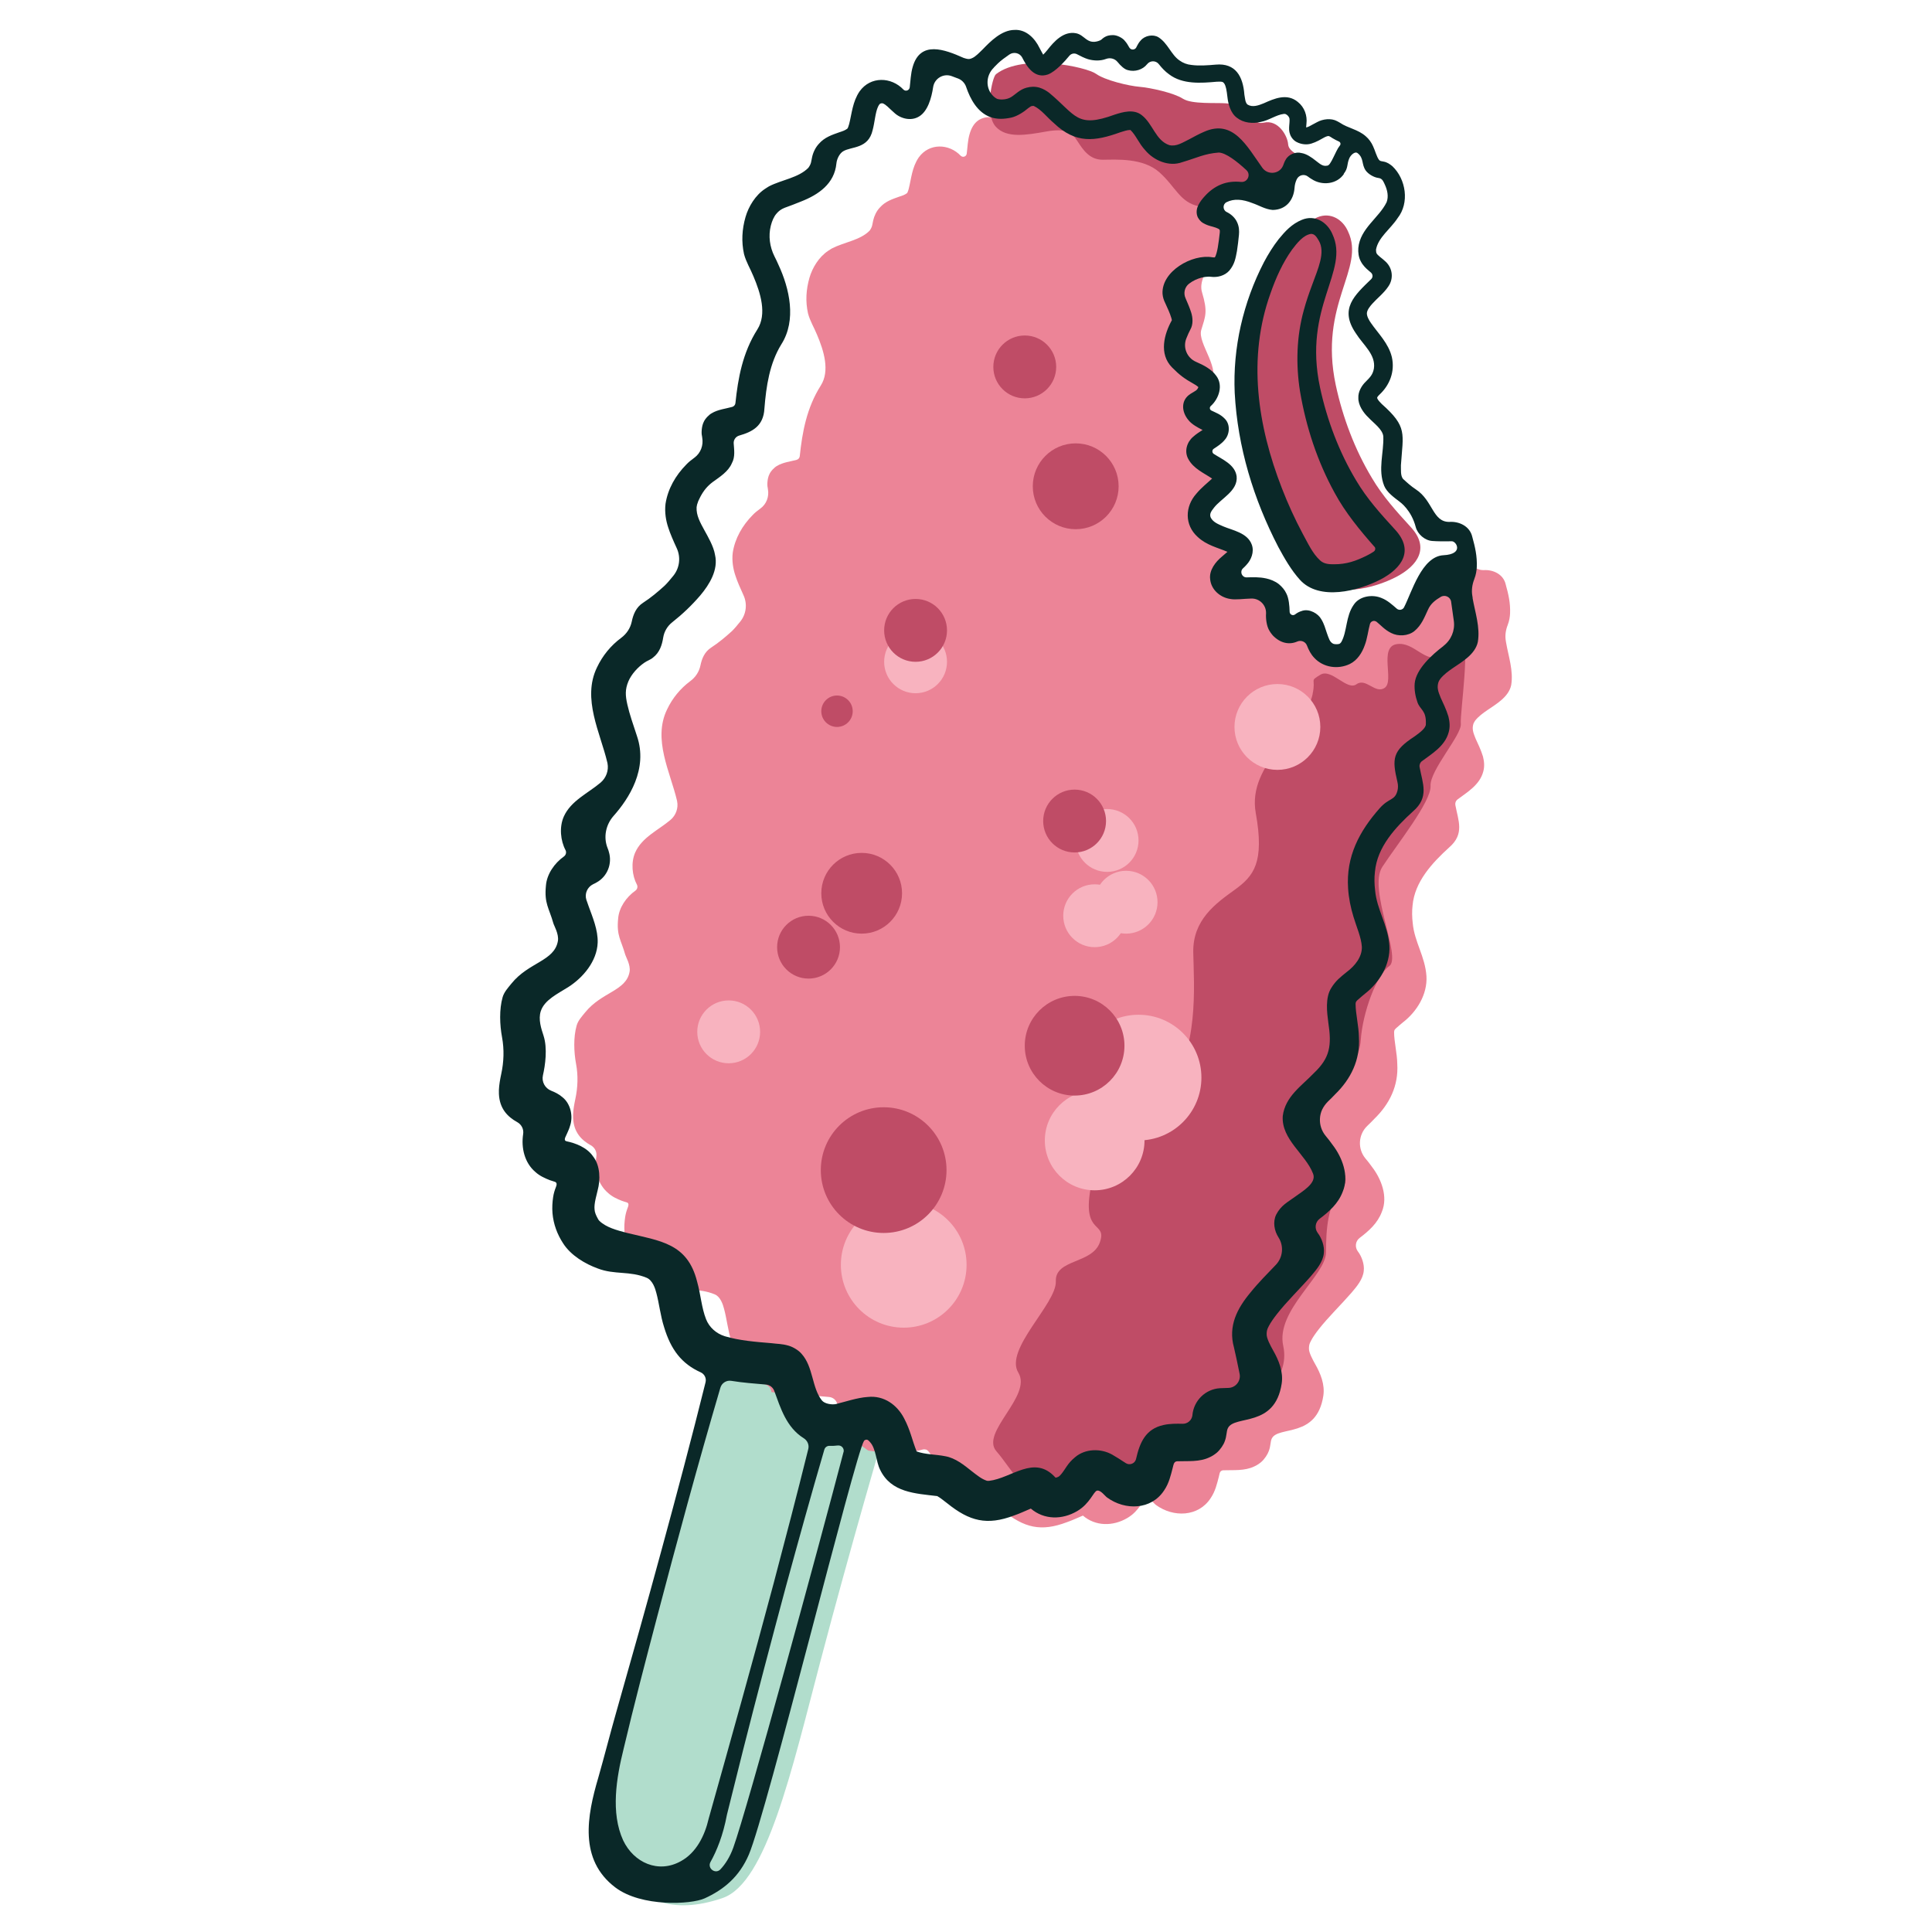
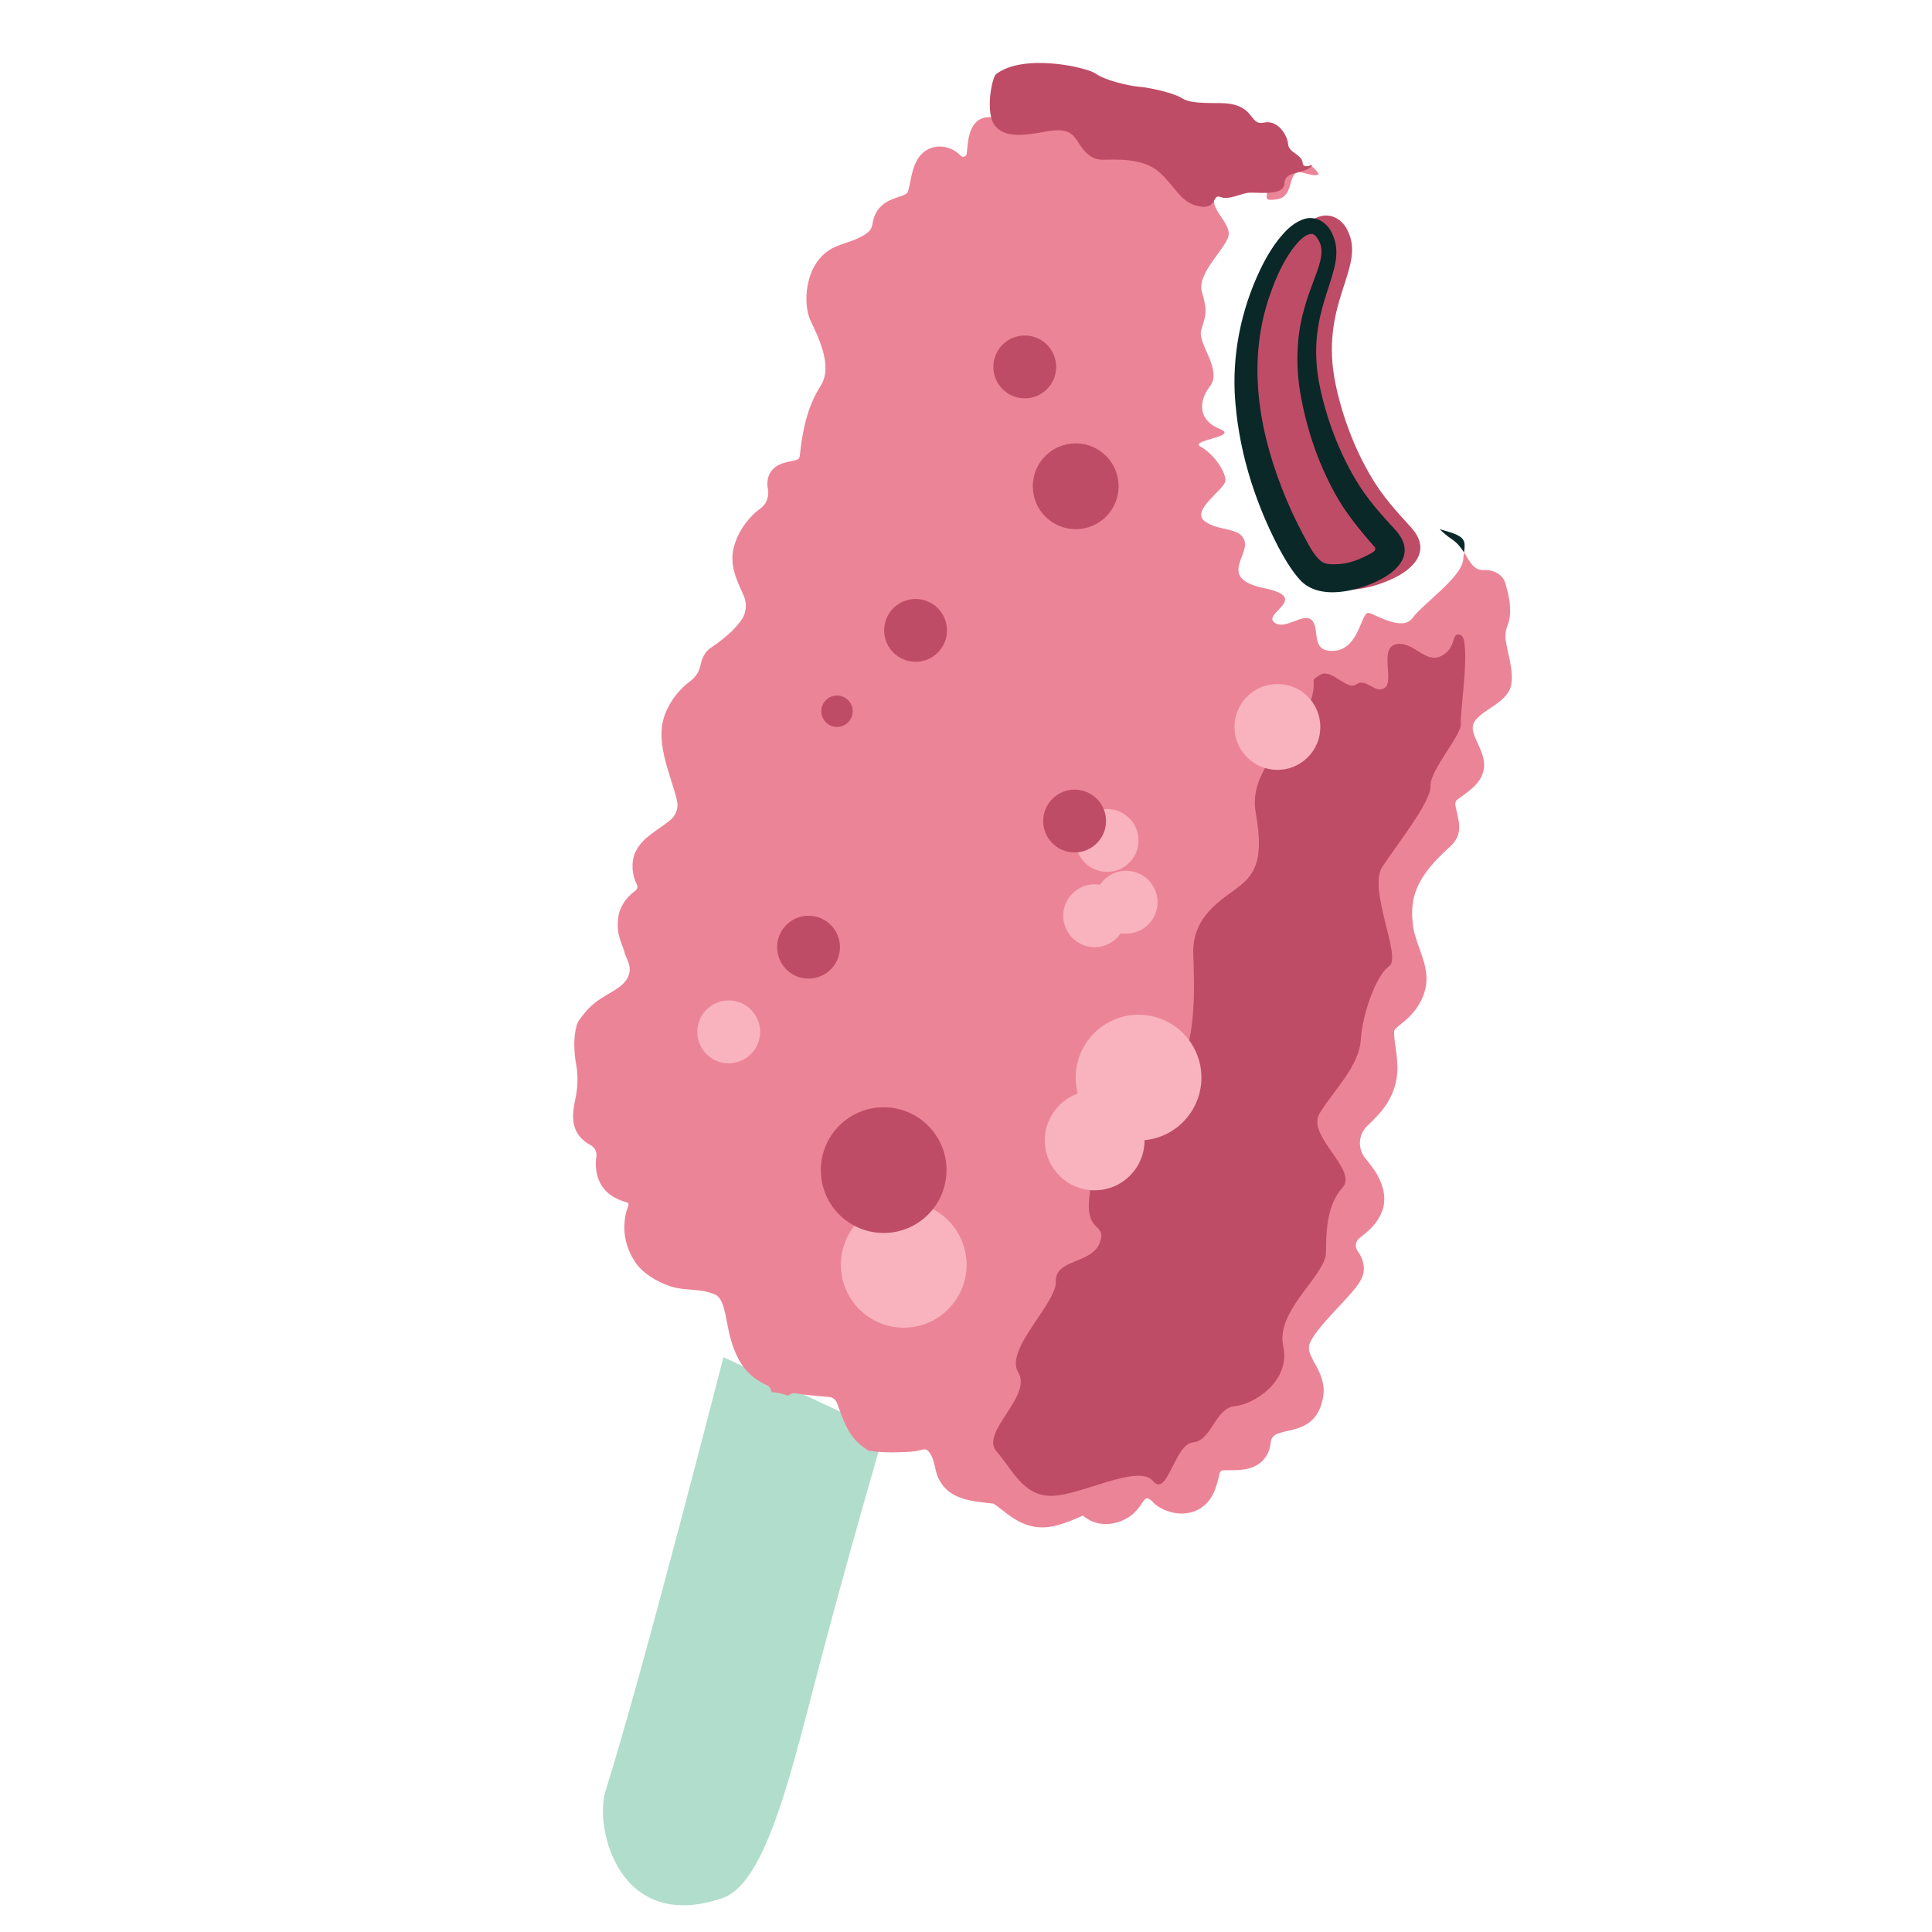
<svg xmlns="http://www.w3.org/2000/svg" id="Layer_2" data-name="Layer 2" version="1.1" viewBox="0 0 600 600">
  <defs>
    <style>
      .cls-1 {
        fill: #ec8497;
      }

      .cls-1, .cls-2, .cls-3, .cls-4, .cls-5 {
        stroke-width: 0px;
      }

      .cls-2 {
        fill: #0a2828;
      }

      .cls-3 {
        fill: #b1ddcc;
      }

      .cls-4 {
        fill: #f8b3bf;
      }

      .cls-5 {
        fill: #bf4c66;
      }
    </style>
  </defs>
  <path class="cls-3" d="M224.66,421.48s-24.98,97.81-36.63,134.8c-3.55,11.27,4.17,44.33,36.43,33.15,13.56-4.7,21.34-39.37,30.35-73.59,9.42-35.77,19.78-71.05,19.78-71.05l-49.92-23.32Z" />
  <path class="cls-1" d="M469.31,212.8c-.4,1.88-1.68,3.44-3.1,4.65-2.76,2.37-5.99,3.75-8.05,6.29l-.2.32c-.18.21-.21.42-.34.61-.54,1.63-.15,2.78.66,4.76.65,1.44,1.61,3.34,2.27,5.51.39,1.51.53,3.15.09,4.68-1.1,4.19-5.1,6.47-7.96,8.63h-.01c-.55.42-.82,1.1-.69,1.78.89,4.84,2.93,8.94-1.92,13.14-5.3,4.82-10.7,10.65-11.37,17.99-.21,1.76-.17,3.75.05,5.54.52,5.81,3.86,10.35,4.26,16.47.33,5.65-2.99,11.01-7.3,14.33-.5.42-1.32,1.09-1.79,1.53-.62.52-.96.81-.96,1.53,0,2.9.95,6.59.99,9.9.4,6.7-2.37,12.37-7.1,16.98-.65.71-1.43,1.46-2.21,2.21-2.82,2.7-3.07,7.13-.57,10.13.71.85,1.41,1.71,2.05,2.64,2.78,3.6,5.06,9.18,3.01,13.99-1.31,3.48-4.03,5.89-6.87,8.04-1.3.98-1.55,2.84-.58,4.15l.02.03c1.18,1.52,2.08,3.97,1.84,6.04-.24,2.64-2.23,4.93-3.81,6.8-3.35,3.85-7.17,7.52-10.17,11.34-.95,1.22-1.82,2.45-2.38,3.52-.3.53-.48,1.02-.54,1.27-.05.13-.05.41-.09.58-.05.2,0,.39-.03.58-.08,1.24,1.17,3.51,1.91,4.84,1.69,2.94,3.09,6.38,2.55,9.88-2.02,13.3-14.05,9.23-16.01,13.28-.47.97-.3,2.27-.92,3.87-.36,1.05-1.31,2.49-2.35,3.41-.65.54-1.4,1.04-2.15,1.37-3.04,1.47-6.54,1.08-9.7,1.2-.5.03-.92.38-1.05.87l-.28,1.19c-.56,2.12-1.06,4.43-2.53,6.6-3.81,5.85-11.59,6.04-16.96,2.13-.61-.4-1.92-2.29-2.99-2.06-1.06.22-2.07,3.83-5.92,6.09-4.48,2.63-9.87,2.62-13.8-.75-1.55.63-3.33,1.5-5,2.06-8.06,3.05-13.23,1.72-19.87-3.63-1.08-.81-1.92-1.56-2.97-2.15-6.48-.77-13.76-1.02-17.01-7.86-1.22-2.39-1.18-6.2-2.96-8.17-.15-.24-.36-.45-.6-.6-.11-.08-.23-.14-.36-.15-.3-.09-.63-.1-1.02,0-2.98.87-6.47.81-9.56.86-2.47.03-4.87-.14-7.25-.54-.21-.11-.41-.23-.59-.38,0,0,0,0,0,0-.13-.11-.26-.22-.41-.32,0,0-.01,0-.02,0-5.16-3.25-6.85-8.95-8.75-14.07-.38-1.05-1.34-1.78-2.46-1.88-3.3-.3-6.87-.54-10.34-1.12-.89-.15-1.76.15-2.39.71-1.61-.6-3.34-.99-5.17-1.11-.05-.94-.61-1.79-1.5-2.19-5.69-2.57-8.86-6.73-10.9-13.45-1.1-3.38-1.47-7.15-2.32-10.23-.33-1.29-1.1-3.74-2.88-4.48-5.06-2.11-9.56-.84-14.55-2.78-3.69-1.33-8.01-3.85-10.31-7.48-1.73-2.65-2.87-5.65-3.16-8.95-.15-1.69-.03-3.33.19-4.81.16-1.05.46-2.06.85-3.05.23-.58.35-1.28-.34-1.49-.48-.15-1.02-.3-1.61-.52-1.41-.57-2.95-1.24-4.2-2.41-3.25-2.74-4.27-7.21-3.64-11.3.22-1.43-.48-2.83-1.75-3.52-2.97-1.64-5.27-4.09-5.47-8.42-.08-1.53.15-3.13.42-4.63.08-.41.17-.84.26-1.28.78-3.6.91-7.32.23-10.95-.69-3.72-.84-8.28.18-11.89.45-1.59,1.64-2.84,2.63-4.07,5.14-6.39,12.8-6.66,13.82-12.68.35-2.07-1.18-4.6-1.35-5.26-1.28-4.57-2.75-5.85-2.21-11.2.26-3.41,2.51-6.67,5.35-8.68.59-.43.81-1.2.49-1.85h0c-1.51-2.84-1.91-6.87-.54-10.01,2.1-4.74,7.25-6.97,10.97-10.13,1.66-1.41,2.47-3.62,2.05-5.76-.01-.09-.03-.17-.05-.25-2.07-8.82-7.59-18.99-3.08-28.27,1.67-3.53,4.14-6.53,7.21-8.81,1.61-1.18,2.74-2.88,3.15-4.83.44-2.13,1.26-4.25,3.37-5.61,2.27-1.47,4.43-3.28,6.44-5.11.73-.71,1.67-1.82,2.57-2.95,1.86-2.31,2.25-5.48,1-8.17-.97-2.1-2.02-4.51-2.51-6.09-.71-2.08-1.14-4.6-.83-7.13.69-4.46,2.99-8.44,6.18-11.68.64-.69,1.53-1.39,2.43-2.05,1.86-1.36,2.72-3.66,2.32-5.93-.03-.18-.05-.36-.08-.54-.22-.81-.11-2.89.52-4.13.42-1.03,1.68-2.27,2.4-2.62,1.78-1.11,4.22-1.37,6.07-1.88h0c.52-.14.91-.59.97-1.14.77-7.36,2.13-15,6.52-21.92,2.92-4.57.94-10.87-1.19-15.87-.89-2.19-2.13-4.14-2.77-6.56-.82-3.72-.6-7.38.45-11.05.9-3.11,2.94-6.49,5.82-8.38l.77-.5.4-.24c3.77-1.95,8.77-2.53,11.69-5.51.91-1.28.79-1.79,1.12-3.2.3-1.36,1.02-2.88,2.01-3.93,1.71-1.98,3.99-2.69,6.06-3.43,1.12-.36,1.71-.56,2.43-1.09.03-.02,0,.02.03-.03.05-.06.14-.22.22-.46.1-.23.19-.53.28-.86.8-3.14.99-6.63,3.11-9.75,3.26-4.53,9.43-4.34,13.06-.49h.02c.65.61,1.71.21,1.82-.67.26-1.96.3-4.09.89-6.08,2.26-7.95,9.49-5.22,15.16-2.7,1.13.34,1.57.52,2.55.06,1.06-.44,2.22-1.73,3.17-2.62,2.27-2.36,5.58-5.71,9.41-5.76,3.49-.22,6.11,2.54,7.46,5.36.42.7.73,1.43,1.1,2,.42-.39.79-.84,1.29-1.43,1.94-2.49,4.8-5.67,8.51-4.93,2.56.5,3.2,3.36,6.58,2.33.41-.13.81-.28,1.11-.58.03-.03.06-.06.09-.09.2-.18.48-.38.74-.54.72-.44,1.55-.56,2.3-.56,1.34-.11,3.17.91,3.74,1.77.46.5.88,1.23,1.28,1.92.48.83,1.69.78,2.09-.09v-.03c.18-.32.39-.75.61-1.1l.3-.44c.09-.13.26-.32.4-.48,1.22-1.43,3.62-1.89,5.24-.94,2.81,1.75,3.8,5.23,6.28,6.91,1.05.77,2.27,1.24,3.56,1.34,2.25.33,4.91.11,7.23-.09,5.92-.55,8.12,3.54,8.51,8.9.19,1.04.22,2.43.95,2.98,1.48.91,3.25.26,4.84-.39,3.07-1.39-1.06-3.15,2.16-.47.77.6,1.37,1.34,1.79,2.14-1.21.71-2.8,0-5.19-.53-4.91-1.08-1.99,7.4-7.74,8.29-5.75.89-1.65-1.6-3.94-3.47,0,0-12.62-.93-15.09,2.47-2.47,3.38,4,7.71,4,11.7s-10.15,12-8.31,18.16c1.84,6.15,1.09,7.39-.22,11.7-1.32,4.31,6.69,12.32,2.69,17.54-4.01,5.24-3.18,10.79,3.07,13.24,6.25,2.45-9.9,3.43-5.91,5.54,3.98,2.12,7.88,7.95,7.64,10.59-.24,2.64-10.8,9.11-6.48,12.47,4.32,3.36,11.27,1.68,12.47,6.35,1.2,4.68-8.24,11.52,6.13,14.51,14.37,2.99-.38,7.67,2.98,10.55,3.36,2.88,9.35-3.48,11.87-.48,2.52,2.99-.72,9.95,6.95,9.35,7.67-.59,8.27-12.23,10.55-11.75,2.27.48,10.55,5.88,13.67,1.56,3.11-4.32,15.22-12.59,15.71-18.11.07-.85.17-1.61.26-2.28,1.78,2.82,2.84,5.55,6.08,5.54,2.88-.2,6.16,1.22,6.88,4.5.83,2.98,1.47,5.67,1.34,8.98-.07,1.09-.23,2.27-.73,3.53,0,0,0,.01,0,.02-.63,1.59-.89,3.32-.58,5.01.03.2.07.38.09.56.72,4.14,2.31,8.71,1.57,13.09Z" />
  <path class="cls-5" d="M407.67,215.5c-2.62,11.94-20.45,21.59-17.68,37s-.63,19.56-6.54,23.83c-5.91,4.26-13.07,9.34-12.87,19.48.2,10.14,1.89,30.57-8.26,43.18-10.14,12.61-21.13,15.99-23.67,30.36-2.54,14.37,5.31,9.84,2.9,16.53-2.41,6.69-13.91,5.08-13.65,12.04s-16.07,21.14-11.65,28.36c4.42,7.22-11.9,18.56-6.82,24.4,5.08,5.84,8.29,13.9,17.12,13.88,8.83-.02,26.94-10.07,31.49-4.65,4.55,5.43,6.65-11.43,12.46-11.96s6.92-10.7,12.92-11.24c6-.54,17.5-7.76,15.1-18.73-2.41-10.97,13.23-21.91,13.28-28.99.04-7.08.37-14.89,5.18-20.24,4.82-5.35-11.24-16.02-7.22-22.86,4.01-6.84,12.31-14.6,12.84-22.89.54-8.29,4.82-20.22,8.83-22.95,4.01-2.73-6.69-23.87-2.14-30.83,4.55-6.96,15.25-20.33,14.98-25.15s9.7-15.79,9.4-19.26,3.24-26.22,0-27.56c-3.24-1.34-.93,3.75-5.97,6.42-5.04,2.68-8.53-4.57-14.01-3.62-5.48.95-.66,11.38-3.6,13.52-2.94,2.14-5.87-3.21-8.82-1.07-2.95,2.14-7.77-5.08-11.25-2.94-3.48,2.14-1.27.91-2.38,5.94Z" />
  <path class="cls-5" d="M309.21,39.3c3.34,3.72,9.42,2.66,15.73,1.54,6.3-1.12,7.98.39,9.68,3.01,1.7,2.62,3.73,5.78,7.86,5.76,4.14-.03,12.48-.65,17.56,3.88,5.08,4.52,6.39,9.36,12.24,10.56,5.85,1.2,4.05-3.96,6.76-2.87,2.71,1.1,6.37-1.27,9.21-1.35s10.6,1.01,10.64-2.86,5.75-3,7.99-4.96c2.24-1.96-2.16,1.08-2.34-1.47-.18-2.55-4.32-3.1-4.5-5.73-.18-2.63-3.05-7.72-7.54-6.73s-2.74-5.21-11.74-5.99c-2.88-.25-10.65.36-13.41-1.44-2.76-1.8-10.06-3.41-13.44-3.69-3.38-.28-10.76-2.03-13.57-4.06-2.81-2.04-22.46-6.45-31.02.13-1.24.95-3.61,12.37-.1,16.28Z" />
  <path class="cls-5" d="M438.11,163.67c-4.47-4.89-8.73-9.58-12.07-15.26-5.28-8.78-9.04-18.75-11.2-28.79-5.41-25.38,9.32-36.13,3.81-47.73-1.63-3.77-5.45-6.08-9.48-4.42-3.14,1.3-5.18,3.54-7.17,5.98-1.8,2.29-3.28,4.71-4.61,7.19-6.43,12.43-9.7,26.55-9.07,40.57.9,16.84,5.84,32.99,13.55,47.86,1.88,3.46,3.97,7.15,6.7,10.18,6.03,6.66,18.13,3.5,25.08-.1,6.66-3.51,10.46-9.01,4.46-15.48Z" />
-   <path class="cls-2" d="M457.35,185.66c-.03-.18-.06-.38-.1-.59-.31-1.76-.05-3.56.61-5.23,0,0,0-.01,0-.02.52-1.32.7-2.54.77-3.68.14-3.45-.53-6.26-1.39-9.38-.76-3.41-4.17-4.9-7.18-4.68-5.16.01-5.01-6.59-10.33-10.08-1.55-1.02-2.77-2.14-4.01-3.28-.82-1.02-.61-2.86-.65-4.25.67-9.93,2.08-11.88-5.97-19.02-.56-.55-1.04-1.1-1.23-1.46-.09-.11-.07-.16-.11-.22-.05-.07-.03-.1-.04-.12,0-.01-.02-.02-.02-.04,0-.02,0-.05,0-.07-.02-.06,0-.07,0-.08-.02-.02.02-.02,0-.04.15-.28.27-.4.62-.78,3.25-2.96,4.94-7.24,3.94-11.71-1.02-4.3-4.24-7.35-6.47-10.58-.61-.85-1.34-2.13-1.29-3.11.06-1,.99-2.16,1.75-2.99,1.33-1.5,3.53-3.21,4.89-5.26,1.72-2.43,1.38-5.72-.86-7.77-.45-.41-1.21-1.08-1.71-1.44-1.03-.91-1.23-1.03-1.24-2.25.68-3.81,4.51-6.41,6.71-9.79,3.73-4.71,2.64-12.09-1.64-16.14-.83-.67-1.6-1.22-2.73-1.42-.62-.15-1-.08-1.37-.49-.77-.96-1.27-3.02-1.89-4.29-.49-1.13-1.29-2.25-2.25-3.07-2.43-2.16-5.5-2.5-8-4.19l-.43-.25s-.48-.26-.48-.26c-1.87-1.02-4.42-.67-6.18.28-.98.48-1.74.97-2.38,1.28-.49.25-.85.36-1.06.38,0-.07.01-.16.01-.16l.03-.32.06-.71c.29-2.41-.55-5.04-2.69-6.73-3.36-2.79-7.33-1.03-10.55.42-1.66.68-3.51,1.35-5.05.41-.75-.58-.78-2.02-.99-3.11-.41-5.59-2.7-9.86-8.88-9.3-2.42.21-5.2.43-7.55.1-1.35-.12-2.62-.6-3.72-1.4-2.59-1.76-3.63-5.38-6.55-7.21-1.69-1-4.19-.52-5.47.98-.14.16-.33.35-.42.49l-.31.46c-.24.37-.45.81-.63,1.15v.03c-.44.9-1.7.96-2.2.09-.41-.72-.85-1.49-1.34-2-.6-.9-2.51-1.95-3.9-1.85-.78.01-1.65.13-2.39.59-.28.16-.57.38-.78.56-.03.03-.06.06-.09.09-.32.31-.73.48-1.16.61-3.53,1.08-4.2-1.91-6.87-2.43-3.87-.77-6.85,2.55-8.88,5.15-.51.61-.9,1.08-1.34,1.5-.38-.6-.71-1.36-1.14-2.09-1.41-2.94-4.14-5.82-7.8-5.6-3.99.05-7.44,3.55-9.81,6.01-.99.94-2.2,2.28-3.3,2.74-1.03.48-1.49.3-2.66-.06-5.91-2.64-13.46-5.49-15.82,2.81-.61,2.08-.66,4.3-.92,6.35-.12.92-1.22,1.34-1.91.72l-.02-.02c-3.79-4.01-10.23-4.22-13.63.52-2.21,3.25-2.41,6.9-3.25,10.17-.09.35-.19.66-.29.9-.09.25-.19.42-.24.48-.03.05,0,0-.03.04-.75.55-1.37.76-2.53,1.14-2.16.77-4.53,1.51-6.32,3.58-1.03,1.09-1.79,2.68-2.09,4.1-.34,1.48-.21,2-1.17,3.34-3.05,3.11-8.27,3.72-12.21,5.75l-.41.25-.81.52c-3.01,1.97-5.14,5.5-6.08,8.75-1.1,3.83-1.32,7.65-.47,11.53.67,2.51,1.97,4.55,2.9,6.84,2.22,5.21,4.28,11.79,1.24,16.56-4.59,7.23-6.01,15.2-6.81,22.88-.06.56-.46,1.03-1.01,1.18h-.01c-1.93.55-4.47.81-6.33,1.96-.75.37-2.07,1.66-2.51,2.74-.65,1.28-.76,3.46-.53,4.3.02.19.05.38.08.56.42,2.37-.48,4.78-2.42,6.2-.94.69-1.86,1.41-2.53,2.14-3.33,3.37-5.73,7.54-6.45,12.19-.32,2.64.13,5.27.87,7.44.51,1.65,1.61,4.17,2.62,6.36,1.3,2.81.89,6.12-1.05,8.53-.94,1.17-1.92,2.33-2.69,3.07-2.09,1.91-4.34,3.8-6.72,5.33-2.2,1.42-3.06,3.64-3.52,5.86-.42,2.03-1.61,3.8-3.28,5.04-3.2,2.37-5.78,5.5-7.52,9.19-4.7,9.69,1.05,20.3,3.21,29.5.02.08.04.17.06.26.43,2.23-.41,4.53-2.14,6-3.88,3.3-9.25,5.63-11.44,10.57-1.44,3.27-1.01,7.48.56,10.43h0c.33.69.1,1.5-.51,1.94-2.96,2.1-5.31,5.5-5.59,9.06-.56,5.59.97,6.92,2.31,11.69.17.68,1.77,3.33,1.41,5.49-1.07,6.29-9.06,6.56-14.43,13.23-1.03,1.28-2.27,2.59-2.74,4.24-1.07,3.77-.9,8.54-.18,12.42.7,3.78.57,7.67-.25,11.43-.1.45-.19.9-.27,1.33-.29,1.57-.53,3.23-.45,4.84.2,4.52,2.6,7.07,5.7,8.78,1.32.73,2.06,2.19,1.83,3.68-.66,4.26.41,8.93,3.79,11.79,1.31,1.21,2.92,1.92,4.38,2.51.62.22,1.18.39,1.68.55.71.22.59.96.35,1.56-.41,1.03-.73,2.08-.89,3.18-.23,1.54-.35,3.25-.2,5.02.3,3.44,1.49,6.57,3.29,9.33,2.41,3.79,6.91,6.43,10.77,7.82,5.2,2.01,9.9.69,15.18,2.89,1.85.77,2.66,3.33,3,4.67.88,3.22,1.28,7.15,2.42,10.67,2.12,7.01,5.44,11.35,11.37,14.03,1.18.53,1.82,1.84,1.5,3.1-4.32,17.38-9,34.97-13.69,52.16-4.47,16.45-9.38,33.93-14.05,50.31-1.88,6.6-3.68,13.69-5.57,20.31-3.48,11.8-6.11,25.44,5.28,34.08,8.15,6.17,23.59,5.29,27.73,3.41,5.93-2.69,10.78-6.68,13.74-13.58,5.57-13,33.01-124.27,35.76-128.47.19-.29.43-.38.78-.41.44-.03.76.38,1.1.75,1.9,2.04,1.85,6.07,3.13,8.57,3.39,7.14,10.99,7.39,17.75,8.2,1.09.62,1.97,1.4,3.1,2.24,6.93,5.58,12.33,6.97,20.74,3.79,1.75-.58,3.61-1.49,5.22-2.15,4.11,3.52,9.73,3.53,14.4.78,4.02-2.37,5.07-6.13,6.18-6.36,1.12-.23,2.48,1.73,3.12,2.15,5.61,4.08,13.72,3.88,17.7-2.22,1.54-2.27,2.05-4.69,2.64-6.9l.3-1.24h0c.13-.51.57-.88,1.1-.9,3.29-.13,6.94.29,10.11-1.26.79-.34,1.56-.87,2.24-1.43,1.09-.97,2.09-2.47,2.45-3.55.64-1.67.47-3.04.96-4.04,2.04-4.23,14.61.02,16.71-13.86.55-3.65-.9-7.23-2.67-10.31-.77-1.38-2.07-3.75-2-5.05.03-.2-.02-.39.03-.61.05-.17.05-.46.1-.6.06-.26.25-.77.56-1.32.58-1.11,1.5-2.4,2.49-3.67,3.12-3.99,7.11-7.82,10.61-11.84,1.65-1.94,3.72-4.35,3.97-7.09.26-2.16-.68-4.71-1.91-6.3l-.02-.03c-1.01-1.37-.75-3.31.61-4.34,2.97-2.24,5.8-4.75,7.17-8.39,2.13-5.03-.24-10.84-3.15-14.6-.66-.97-1.4-1.87-2.13-2.76-2.61-3.14-2.34-7.76.6-10.58.82-.79,1.63-1.56,2.31-2.31,4.94-4.8,7.83-10.73,7.41-17.72-.03-3.46-1.03-7.31-1.03-10.33,0-.76.36-1.06,1.01-1.59.49-.46,1.34-1.17,1.87-1.6,4.5-3.47,7.96-9.06,7.62-14.95-.42-6.38-3.9-11.12-4.44-17.19-.23-1.87-.28-3.94-.05-5.78.7-7.66,6.33-13.75,11.86-18.77,5.06-4.38,2.93-8.66,2.01-13.71-.13-.7.15-1.42.72-1.85h.01c2.99-2.26,7.16-4.64,8.31-9.01.45-1.6.31-3.31-.1-4.88-.69-2.27-1.69-4.25-2.37-5.75-.85-2.06-1.26-3.27-.69-4.97.13-.2.16-.42.35-.64l.22-.34c2.15-2.65,5.52-4.08,8.4-6.56,1.48-1.26,2.82-2.9,3.23-4.86.78-4.57-.88-9.33-1.63-13.66ZM164.69,345.9s.02-.04.01-.03c0,0,0,.02-.01.03ZM417.31,53.98c1.49-1.92.86-2.88,1.76-4.89.38-.85,1.67-2.2,2.53-1.54,2.06,1.59,1.14,3.44,2.56,5.44.81,1.1,2.49,2.07,3.8,2.26.16.04.29.05.44.08.99.24,1.32,1.27,1.62,1.88.84,1.77,1.29,3.8.6,5.6-2.37,4.86-8.23,8.15-8.78,14.21-.1,1.34.08,2.89.75,4.11.67,1.33,1.67,2.25,2.45,2.9.25.21.52.44.75.65.56.51.62,1.38.11,1.93,0,0,0,.01-.01.02-5.24,5.1-10.05,9.26-4.8,16.91,2.26,3.6,6.23,6.57,5.59,10.9-.34,1.87-1.12,2.67-2.58,4.14-1.23,1.17-2.36,3.14-2.25,4.96-.09,2.3,1.62,4.71,3.08,6.07,1.71,1.85,4.41,3.66,4.67,5.89.21,5.09-1.76,10.31.28,15.4.84,2.02,3.09,3.61,4.72,4.86.32.25,3.69,2.64,5.07,7.92.58,2.22,2.85,4.21,5.21,4.33,1.32.11,3.71.14,6.02.09,1.37-.03,3.83,4-2.62,4.33-6.77.35-9.85,11.55-12.22,16.13v.02c-.44.85-1.55,1.07-2.27.45-1.33-1.15-2.9-2.61-4.72-3.3-2.84-1.23-6.87-.63-8.65,2.08-2.54,3.58-2.01,8.34-3.88,11.61-.48.58-.51.58-1.35.65-.49.02-.86-.04-1.11-.13-1.13-.53-1.38-1.62-2.04-3.44-.44-1.3-.84-2.83-1.72-4.22-.93-1.71-3.59-3.25-5.79-2.62-1.02.29-1.72.68-2.32,1.15-.69.54-1.69.04-1.7-.83-.04-1.8-.24-4.17-1.01-5.65-.51-1.14-1.37-2.1-2.31-2.9-1.19-.95-2.71-1.52-3.92-1.78-2.22-.5-4.19-.38-6.11-.34-1.49.04-2.23-1.81-1.13-2.81.4-.36.78-.74,1.12-1.14,1.41-1.49,2.43-3.97,1.61-6.2-1.33-3.72-6.01-4.46-8.87-5.69-1.78-.77-3.08-1.31-3.85-2.66-.56-1.16.15-2.07.92-3.07,2.2-2.94,7.55-5.27,7.09-9.81-.51-3.7-4.47-5.25-7.1-6.97h-.01c-.57-.38-.57-1.22,0-1.59,1.19-.78,2.47-1.6,3.41-2.76,1.5-1.65,1.84-4.7.07-6.52-1.34-1.44-2.86-1.92-4.22-2.6h-.01c-.52-.28-.62-.98-.19-1.37,2.57-2.32,3.93-6.43,1.74-9.38-1.44-2.05-3.9-3.33-6.3-4.37-2.8-1.21-4.15-4.43-3.01-7.27.45-1.11.89-2.13,1.22-2.7.98-1.68.78-3.79.27-5.4-.38-1.23-1.16-3.07-1.75-4.42-.7-1.58-.25-3.45,1.12-4.49,2.56-1.95,5.22-2.17,6.13-2.18.19,0,.37.01.56.04,2.1.29,4.36-.3,5.81-1.92,1.69-2.05,1.93-3.85,2.36-6.06.28-1.75.45-3.4.62-5.04.1-1.14.09-2.53-.59-3.95-.59-1.31-1.77-2.39-2.97-3.01-.1-.05-.19-.11-.29-.15-1.22-.63-1.24-2.41,0-3.03,2.3-1.17,4.99-.92,8.02.28,2.06.69,3.96,1.94,6.31,2.13,4.26-.06,6.51-3.18,6.78-6.83.06-.87.25-1.72.61-2.51l.11-.24.02-.03c.65-1.26,2.29-1.64,3.41-.77.38.29.78.58,1.21.82,3.16,2.08,7.8,1.61,9.97-1.61ZM308.62,20.99c.43-.41.84-.83,1.23-1.24.91-.9,2.39-1.98,3.62-2.82,1.32-.9,3.15-.52,3.94.86,0,0,0,.01.01.02,1.48,2.95,3.88,6.75,8.05,5.31,2.39-.93,5.19-4.04,6.64-5.81.58-.7,1.57-.89,2.37-.46,1.01.54,2.38,1.22,3.37,1.52,1.81.53,3.86.6,5.62-.06,1.29-.49,2.73-.12,3.6.94.92,1.13,2.12,2.31,3.24,2.54,2.1.6,4.55-.11,5.92-1.84l.03-.03c.92-1.16,2.69-1.18,3.61-.01.91,1.15,1.94,2.28,3.22,3.19,4.18,3.16,9.89,2.72,14.78,2.28.8-.06,1.47-.03,1.74.07.05.04.12.04.16.07.03.05.08.03.12.08.04.06.09.06.15.14.41.45.55,1.01.76,1.83.16.69.25,1.52.37,2.45.23,2.22.97,5.12,2.98,6.57,2.04,1.61,4.91,1.87,7.36,1.28,2.56-.47,4.78-2.2,7.17-2.49.44-.01.58.01.91.26.04.03.08.04.12.07l.13.13c.07.08.21.15.24.24.45.57.43.86.38,1.9l-.05.63-.03.35c-.04.45-.05.9-.03,1.41.05.49.1.85.29,1.36.34.98,1.14,1.95,2.08,2.4,1.4.73,3.15.92,4.59.44,1.49-.45,2.93-1.31,4.06-1.94.64-.32,1.06-.4,1.23-.37.09,0,.18.03.32.1.04.02.07.05.11.07.06.03.04,0,.16.08l.69.44c.65.39,1.31.72,1.95,1.01.48.22.61.81.29,1.22-.42.53-.78,1.12-1.08,1.76-.7,1.33-1.29,2.82-2.03,3.88-.3.41-.51.53-.66.59-.02,0-.04.01-.06.02l-.15.02c-1.46.33-2.43-.75-3.69-1.67-1.03-.83-2.71-2.02-4.28-2.25-1.65-.46-3.94.33-4.87,2.03-.34.54-.6,1.22-.83,1.86-.01.04-.03.09-.06.14-1.17,2.57-4.75,2.85-6.39.54-4.83-6.76-9.06-15.2-18.1-11.16-1.66.71-3.12,1.53-4.5,2.27-2.17,1.05-4.04,2.38-6.26,1.87-4.28-1.41-5.09-6.62-8.59-9.32-2.49-1.98-5.91-.96-8.37-.17-11.87,4.34-11.98.22-20.37-6.76-.78-.58-1.72-1.2-3.03-1.61-1.38-.39-2.73-.34-4.05.03-2.11.58-3.29,2.01-4.74,2.9-1.18.75-3.05.94-4.32.57-.51-.25-.97-.6-1.38-1.03-2.33-2.43-2.1-6.34.32-8.67ZM289.86,22.02s.03,0,.04,0c-.03,0-.05,0-.05,0,0,0-.03,0,0,0ZM228.2,126.93s-.01.09-.01.09c0,.02,0-.03.01-.09ZM205.54,195.69s-.02.02-.04.03c-.17.1-.07.04.04-.03ZM196.93,195.58c.14-.07.16-.07,0,0h0ZM181.43,276.33s0,0,0,0c-.02.03-.01.02,0,0ZM167.76,338.99h0s0,.02.01,0c0,0,0,0-.01,0ZM211.44,578.01c-6.99,3.91-14.61.47-17.91-6.46-3.93-8.61-2.11-19.39.15-28.48,3.14-13.29,6.81-27.28,10.27-40.46,6.25-23.78,12.81-47.97,19.77-71.64.43-1.46,1.87-2.38,3.37-2.14,3.62.6,7.35.85,10.79,1.16,1.16.1,2.16.86,2.57,1.96,1.98,5.35,3.74,11.3,9.13,14.69,0,0,.01,0,.02.01,1.14.71,1.74,2.04,1.42,3.34-3.44,13.93-7.13,27.97-10.77,41.77-6.33,23.73-13.5,49.32-20.16,73.02-1.22,5.31-3.86,10.62-8.65,13.23ZM261.96,450.95c-7.81,29.91-29.89,110.83-34.24,122.88-1.07,2.95-2.49,5.12-3.98,6.71-1.55,1.65-4.19-.32-3.08-2.3,1.91-3.41,3.9-8.23,5.1-14.68l5.06-20.26c4.18-16.48,8.81-34.06,13.23-50.52,3.86-14.12,7.82-28.49,11.96-42.6.21-.72.88-1.19,1.63-1.16.84.03,1.68,0,2.51-.11h.03c1.16-.14,2.09.92,1.8,2.05ZM284.51,450.69s.01-.01,0,0c0,0,0,0,0,.01,0,0,0,0-.01,0ZM291.21,464.57s-.01,0-.02,0c.04,0,.09.02.09.02.1.01-.04,0-.07-.01ZM318.75,467.07s0,0,.02.02c0,0-.02-.01-.02-.02ZM327.4,458.98s.02,0,.03,0c-.02,0-.04,0-.03,0ZM363.96,453.88s0,0,0,0c-.07.03-.07.02,0,0ZM376.84,441.58s-.03-.02,0,0c0,0,.02,0,.02.01-.02,0-.03-.01-.02,0ZM401.04,388.96s0-.01,0-.02c.03.06.04.07,0,.02ZM405.25,381.91c-.06.08-.06.05,0,0h0ZM448.3,200.61c-3.64,2.76-8.57,7.24-8.96,11.66-.15,1.96.21,3.97.85,5.79.8,2.4,2.81,2.49,2.62,6.8.08,1.22-1.85,2.65-3.48,3.83-6.94,4.51-7.06,6.9-5.34,14.19.22.91.23,1.88-.02,2.78-.85,3.05-2.56,2.04-5.51,5.36-6.35,7.17-10.46,15.01-9.8,24.84.18,3,.81,6.07,1.68,8.88.93,3.13,2.4,6.34,2.59,9.26.13,3.15-2.14,5.95-4.65,7.83-1.89,1.54-3.38,2.62-4.82,4.95-1.97,3.05-1.35,7.71-.95,10.74,1.1,7.21.56,10.99-4.53,15.8-3.73,3.91-8.84,7.19-9.61,13.26-.51,7.31,7.19,11.94,9.43,17.97,1.13,2.93-3.39,5.47-5.71,7.18-2.24,1.66-4.25,2.56-5.77,5.5-1.1,2.29-.57,5.02.71,7.03l.03.05c1.71,2.69,1.36,6.2-.84,8.5-2.65,2.78-5.4,5.5-7.92,8.64-4.03,4.84-6.95,10.3-5.09,16.98.43,1.76,1.17,5.32,1.76,8.22.45,2.21-1.2,4.31-3.46,4.38-.91.03-1.78.04-2.61.09-4.54.26-8.18,3.85-8.59,8.37v.04s0,.03,0,.03c-.2,1.51-1.5,2.64-3.02,2.61-1.89-.04-3.92-.07-5.92.37-5.55,1.2-7.39,5.37-8.56,10.55,0,.01,0,.02,0,.03-.36,1.42-2,2.06-3.22,1.25-1.42-.94-3.16-2.05-4.2-2.63-3.52-1.97-8.38-1.9-11.55.84-2.34,1.92-2.85,3.51-4.24,5.2-.45.51-.61.71-1.03.9-.25.14-.46.16-.75.23-.05-.05-.1-.11-.1-.11-6.57-7.17-13.52.29-20.57,1.09-.13.02-.2,0-.29,0-.07,0-.21.02-.23,0-.05-.04-.07,0-.21-.05-1.57-.53-2.83-1.55-4.57-2.9-2.39-1.9-5.12-4.15-8.31-4.7-2.97-.6-6.16-.49-8.87-1.49-1.42-3.5-1.89-6.47-3.89-10.27-2.14-4.14-6.23-7.19-11.3-6.64-3.24.2-7.25,1.58-9.95,2.22-1.21.22-3.43-.06-4.31-1.17-3.12-3.95-2.62-10.37-6.26-14.42-.9-1.1-2.67-2.16-4.03-2.55-2.14-.63-3.44-.52-5.3-.78-4.94-.41-9.9-.78-14.54-2.16l-.05-.02c-2.61-.82-4.77-2.73-5.77-5.27-1.42-3.61-1.64-7.65-2.79-11.71-2.99-11.93-11.5-12.58-21.77-15.09-3.11-.83-6.48-1.68-8.61-3.78-.17-.23-.32-.35-.44-.65-.54-.97-.98-1.93-1.02-2.9-.08-.86.02-1.87.34-3.31l.63-2.62c.85-3.1.87-7.67-1.48-10.57-1.91-2.75-5.44-4.06-8.16-4.62-.43-.09-.88-.37-.26-1.58l.54-1.19c.12-.27.22-.48.37-.86l.2-.52c.07-.19.15-.46.22-.69,1.02-2.99.15-6.9-2.42-8.9-1.03-.89-2.23-1.49-3.45-1.97-1.92-.76-3.02-2.78-2.56-4.79.7-3.06,1.48-8.37.17-12.36-.69-2.1-1.68-5.01-.83-7.59,1.16-3.49,5.32-5.41,8.52-7.44,4.54-2.89,8.93-7.98,9.14-13.82.13-3.93-1.62-8-2.82-11.32-.26-.7-.5-1.37-.7-2-.59-1.88.31-3.91,2.07-4.79h0c.13-.06.35-.17.51-.25.19-.1.33-.16.56-.3,3.37-1.82,4.98-5.84,3.85-9.53-.08-.34-.21-.73-.38-1.13-1.37-3.41-.58-7.29,1.86-10.04,4.72-5.31,10.75-14.56,7.25-24.79-1.14-3.49-2.31-6.77-2.98-9.77-.64-2.84-.73-4.69.31-7.2.97-2.26,2.92-4.41,4.98-5.81.74-.56,1.89-.9,2.67-1.58,2.09-1.59,2.81-3.97,3.17-6.22.3-1.87,1.3-3.56,2.79-4.74,3.17-2.5,6.06-5.24,8.74-8.37,2.82-3.35,5.64-7.93,4.57-12.54-.43-2.72-2.28-5.79-3.27-7.62-1.38-2.51-2.59-4.69-2.46-7.22.11-.35.08-.73.24-1.08l.13-.37.12-.38c.23-.45.47-1.03.71-1.46,1.02-1.92,2.17-3.3,3.85-4.56,2.05-1.48,4.81-3.2,5.9-5.8,1.1-1.98.69-4.27.57-6.18-.07-1.11.66-2.12,1.73-2.42,4.03-1.15,7.53-2.93,7.81-8.36.56-7.03,1.61-14.04,5.25-19.96,4.81-7.52,2.52-17.4-.89-24.72-.37-.88-.81-1.76-1.25-2.64-1.46-2.94-1.92-6.31-1.12-9.49.37-1.47.95-2.8,1.73-3.71.71-.86,1.48-1.42,2.56-1.85,1.69-.62,3.41-1.25,5.19-1.99,5.28-2.08,10.28-5.45,10.89-11.78.14-1.46.99-3.11,2.09-3.78,2.56-1.56,7.84-.66,9.17-6.61.63-2.3.83-5.48,1.66-7.22.16-.39.32-.6.54-.86.12-.08.19-.16.52-.21.24-.03.31-.04.62.09.29.12.75.45,1.3.94.56.5,1.17,1.14,2.08,1.92,1.94,1.82,5.2,2.67,7.69,1.14,2.7-1.61,3.86-5.74,4.37-9.11.41-2.76,3.3-4.42,5.88-3.38.45.18.92.36,1.4.53.09.03.17.06.26.09,1.3.43,2.31,1.46,2.74,2.76v.02c1.26,3.68,3.46,7.79,7.46,9.27,2.17.76,4.29.64,6.52.17,1.85-.41,3.96-1.8,5.22-2.9.81-.57.87-.7,1.51-.73.23-.02.15,0,.27.01,2.37,1.13,4.1,3.53,6.25,5.34,6.81,6.49,12.76,5.66,20.6,2.84,1.09-.33,2.14-.73,3.16-.72,1.82,1.77,2.6,4.16,4.58,6.27,2.67,3.21,7.4,5.25,11.51,3.73,4.49-1.31,6.9-2.67,11.37-2.99,2.21.1,5.61,2.73,8.56,5.46,1.49,1.38.35,3.87-1.67,3.66-.03,0-.06,0-.08,0-1.97-.21-4.16-.03-6.14.79-1.98.79-3.69,2.14-4.96,3.55-.68.72-1.57,1.77-2.12,2.94-.48.97-.64,2.17-.31,3.23.25.89,1.13,1.88,1.77,2.23,1.22.7,1.98.88,3.06,1.17.74.21,1.34.42,1.7.62.39.21.4.32.44.38.05.06.09.37.04.85-.19,1.6-.37,3.2-.63,4.67-.14.79-.54,2.63-.94,3.01,0,0,0,0-.02,0-.25.02-.48,0-.74-.04-6.25-1.08-15.82,4.36-15.45,11.35.08,1.01.38,1.96.82,2.84.67,1.47,1.47,3.16,1.91,4.64.1.31.14.58.16.73,0,.01-.01.02-.01.02-2.34,4.22-4.11,10.41.09,14.65,2.38,2.41,3.88,3.49,6.56,5,.59.32,1.12.66,1.43.94.08.06.13.12.17.17-.16.42-.35.74-.75,1.04-.49.36-1.09.64-1.6.98-3.21,1.96-2.92,5.69-.67,8.29,1,1.24,2.82,2.24,4.33,2.99-.96.62-1.97,1.23-2.97,2.15-1.87,1.58-2.8,4.46-1.47,6.86,1.59,2.98,4.82,4.35,7.4,6.08-1.48,1.38-3.39,2.87-4.88,4.68-3.58,3.99-3.73,9.73.39,13.44,2.78,2.61,6.23,3.32,9.25,4.63-.54.49-1.14.97-1.75,1.52-1.87,1.53-3.99,4.15-3.62,6.98.3,3.29,3.14,5.67,6.19,6.13,1.69.35,4.33-.08,6.64-.12,2.54-.05,4.6,2.04,4.53,4.58v.04c-.11,1.48.12,3.94,1.09,5.46.17.35.43.63.65.94l.36.44c2.33,2.42,5.09,2.98,7.59,1.89,1.16-.51,2.54.02,3,1.21.54,1.39,1.21,2.74,2.31,3.88,2.77,2.98,7.32,3.65,11,1.89,2.39-1.17,3.85-3.56,4.63-5.78.81-2.05,1.06-4.58,1.64-6.65.25-.88,1.29-1.24,2.02-.7h.02c1.41,1.15,2.52,2.49,4.51,3.48,2.18,1.14,5.26,1,7.23-.56,2.24-1.85,3.1-4.23,4.22-6.61.85-1.97,2.35-3.05,3.97-4.02,1.31-.79,3.01-.01,3.24,1.5,0,.01,0,.02,0,.03.2,1.25.53,3.7.84,5.97.39,2.97-.85,5.91-3.24,7.73Z" />
  <path class="cls-2" d="M413.78,72.68c-1.63-3.77-5.45-6.08-9.48-4.41-3.14,1.29-5.18,3.54-7.17,5.97-1.8,2.29-3.28,4.71-4.61,7.2-6.43,12.44-9.7,26.55-9.07,40.57.9,16.84,5.84,32.99,13.54,47.86,1.88,3.46,3.97,7.16,6.7,10.18,6.03,6.66,18.13,3.5,25.08-.1,6.67-3.52,10.47-9.01,4.46-15.49-4.47-4.89-8.72-9.58-12.07-15.26-5.28-8.78-9.04-18.75-11.2-28.79-5.42-25.38,9.32-36.13,3.81-47.74ZM427.94,171.31s0,.02,0,0h0ZM426.87,169.79s0,0,0,0c.38.46.27,1.15-.22,1.49-.57.4-1.21.76-1.86,1.1-3.63,1.85-6.62,2.88-10.54,2.86-1.22,0-2.97,0-4.23-1.15-2.44-2.23-3.78-5.31-5.44-8.31-2.42-4.53-4.59-9.28-6.47-14.13-7.59-19.49-10.74-40.49-3.55-60.54,1.67-4.79,3.81-9.59,6.76-13.67,1.51-1.96,3.4-4.43,5.83-4.81,1.15.01,1.69.89,2.43,2.13,2.1,3.66-.25,8.64-2.07,13.68-.95,2.54-1.87,5.17-2.6,7.89-2.27,8.15-2.5,16.89-1.18,25.2,1.87,11.04,5.35,21.69,10.77,31.56,3.31,6.12,7.85,11.61,12.35,16.72Z" />
  <path class="cls-2" d="M454.67,171.57c-.93-1.47-2.06-2.97-3.81-4.12-1.46-.97-2.62-2.02-3.78-3.1.46.14.91.26,1.34.38,6.79,1.82,6.72,3.13,6.25,6.84Z" />
  <circle class="cls-4" cx="339.96" cy="354.18" r="15.48" />
  <circle class="cls-4" cx="396.71" cy="225.76" r="13.33" />
  <circle class="cls-4" cx="280.66" cy="392.8" r="19.52" />
  <circle class="cls-4" cx="226.3" cy="320.45" r="9.76" />
  <circle class="cls-4" cx="339.96" cy="284.39" r="9.76" />
  <circle class="cls-4" cx="343.82" cy="261.01" r="9.76" />
  <circle class="cls-4" cx="349.72" cy="280.19" r="9.76" />
-   <circle class="cls-4" cx="284.34" cy="205.53" r="9.76" />
  <circle class="cls-4" cx="353.59" cy="334.66" r="19.52" />
-   <circle class="cls-5" cx="333.73" cy="324.76" r="15.48" />
  <circle class="cls-5" cx="334.07" cy="151.02" r="13.33" />
  <circle class="cls-5" cx="274.43" cy="363.39" r="19.52" />
  <circle class="cls-5" cx="251.1" cy="294.15" r="9.76" />
  <circle class="cls-5" cx="333.73" cy="254.98" r="9.76" />
  <circle class="cls-5" cx="318.25" cy="113.95" r="9.76" />
  <circle class="cls-5" cx="284.34" cy="195.77" r="9.76" />
  <circle class="cls-5" cx="259.94" cy="220.88" r="4.88" />
-   <circle class="cls-5" cx="267.6" cy="277.41" r="12.54" />
</svg>